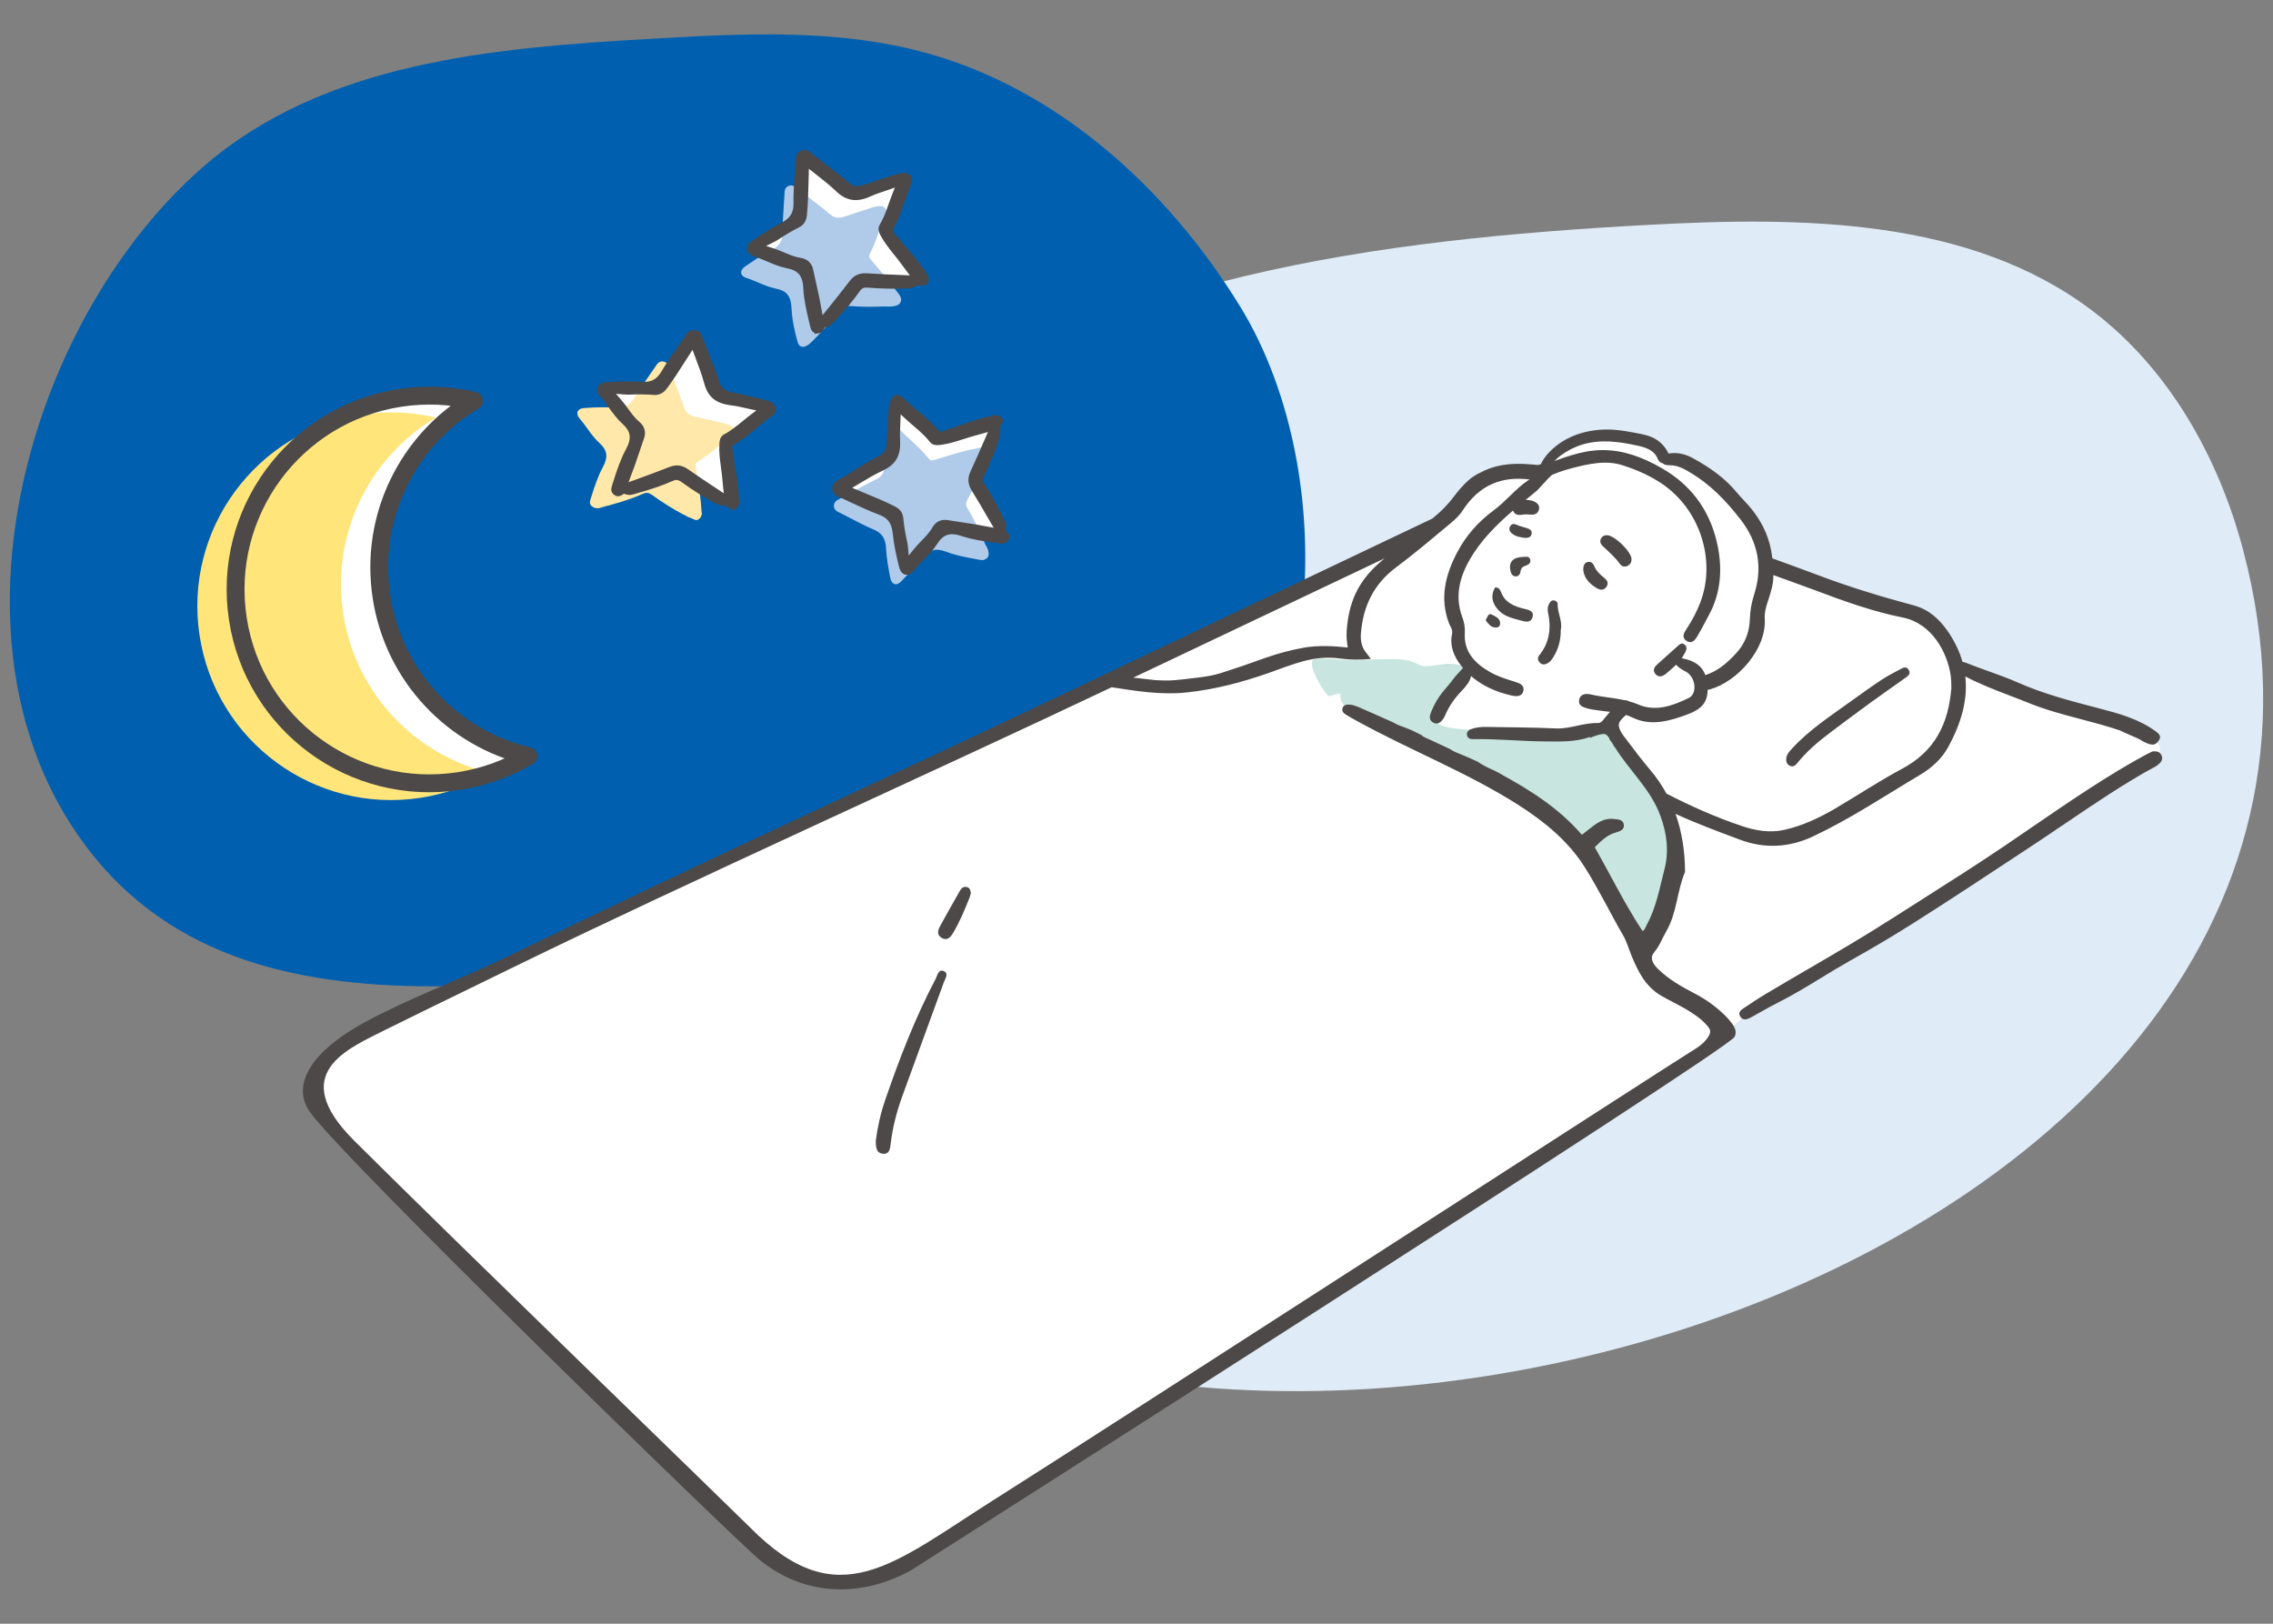
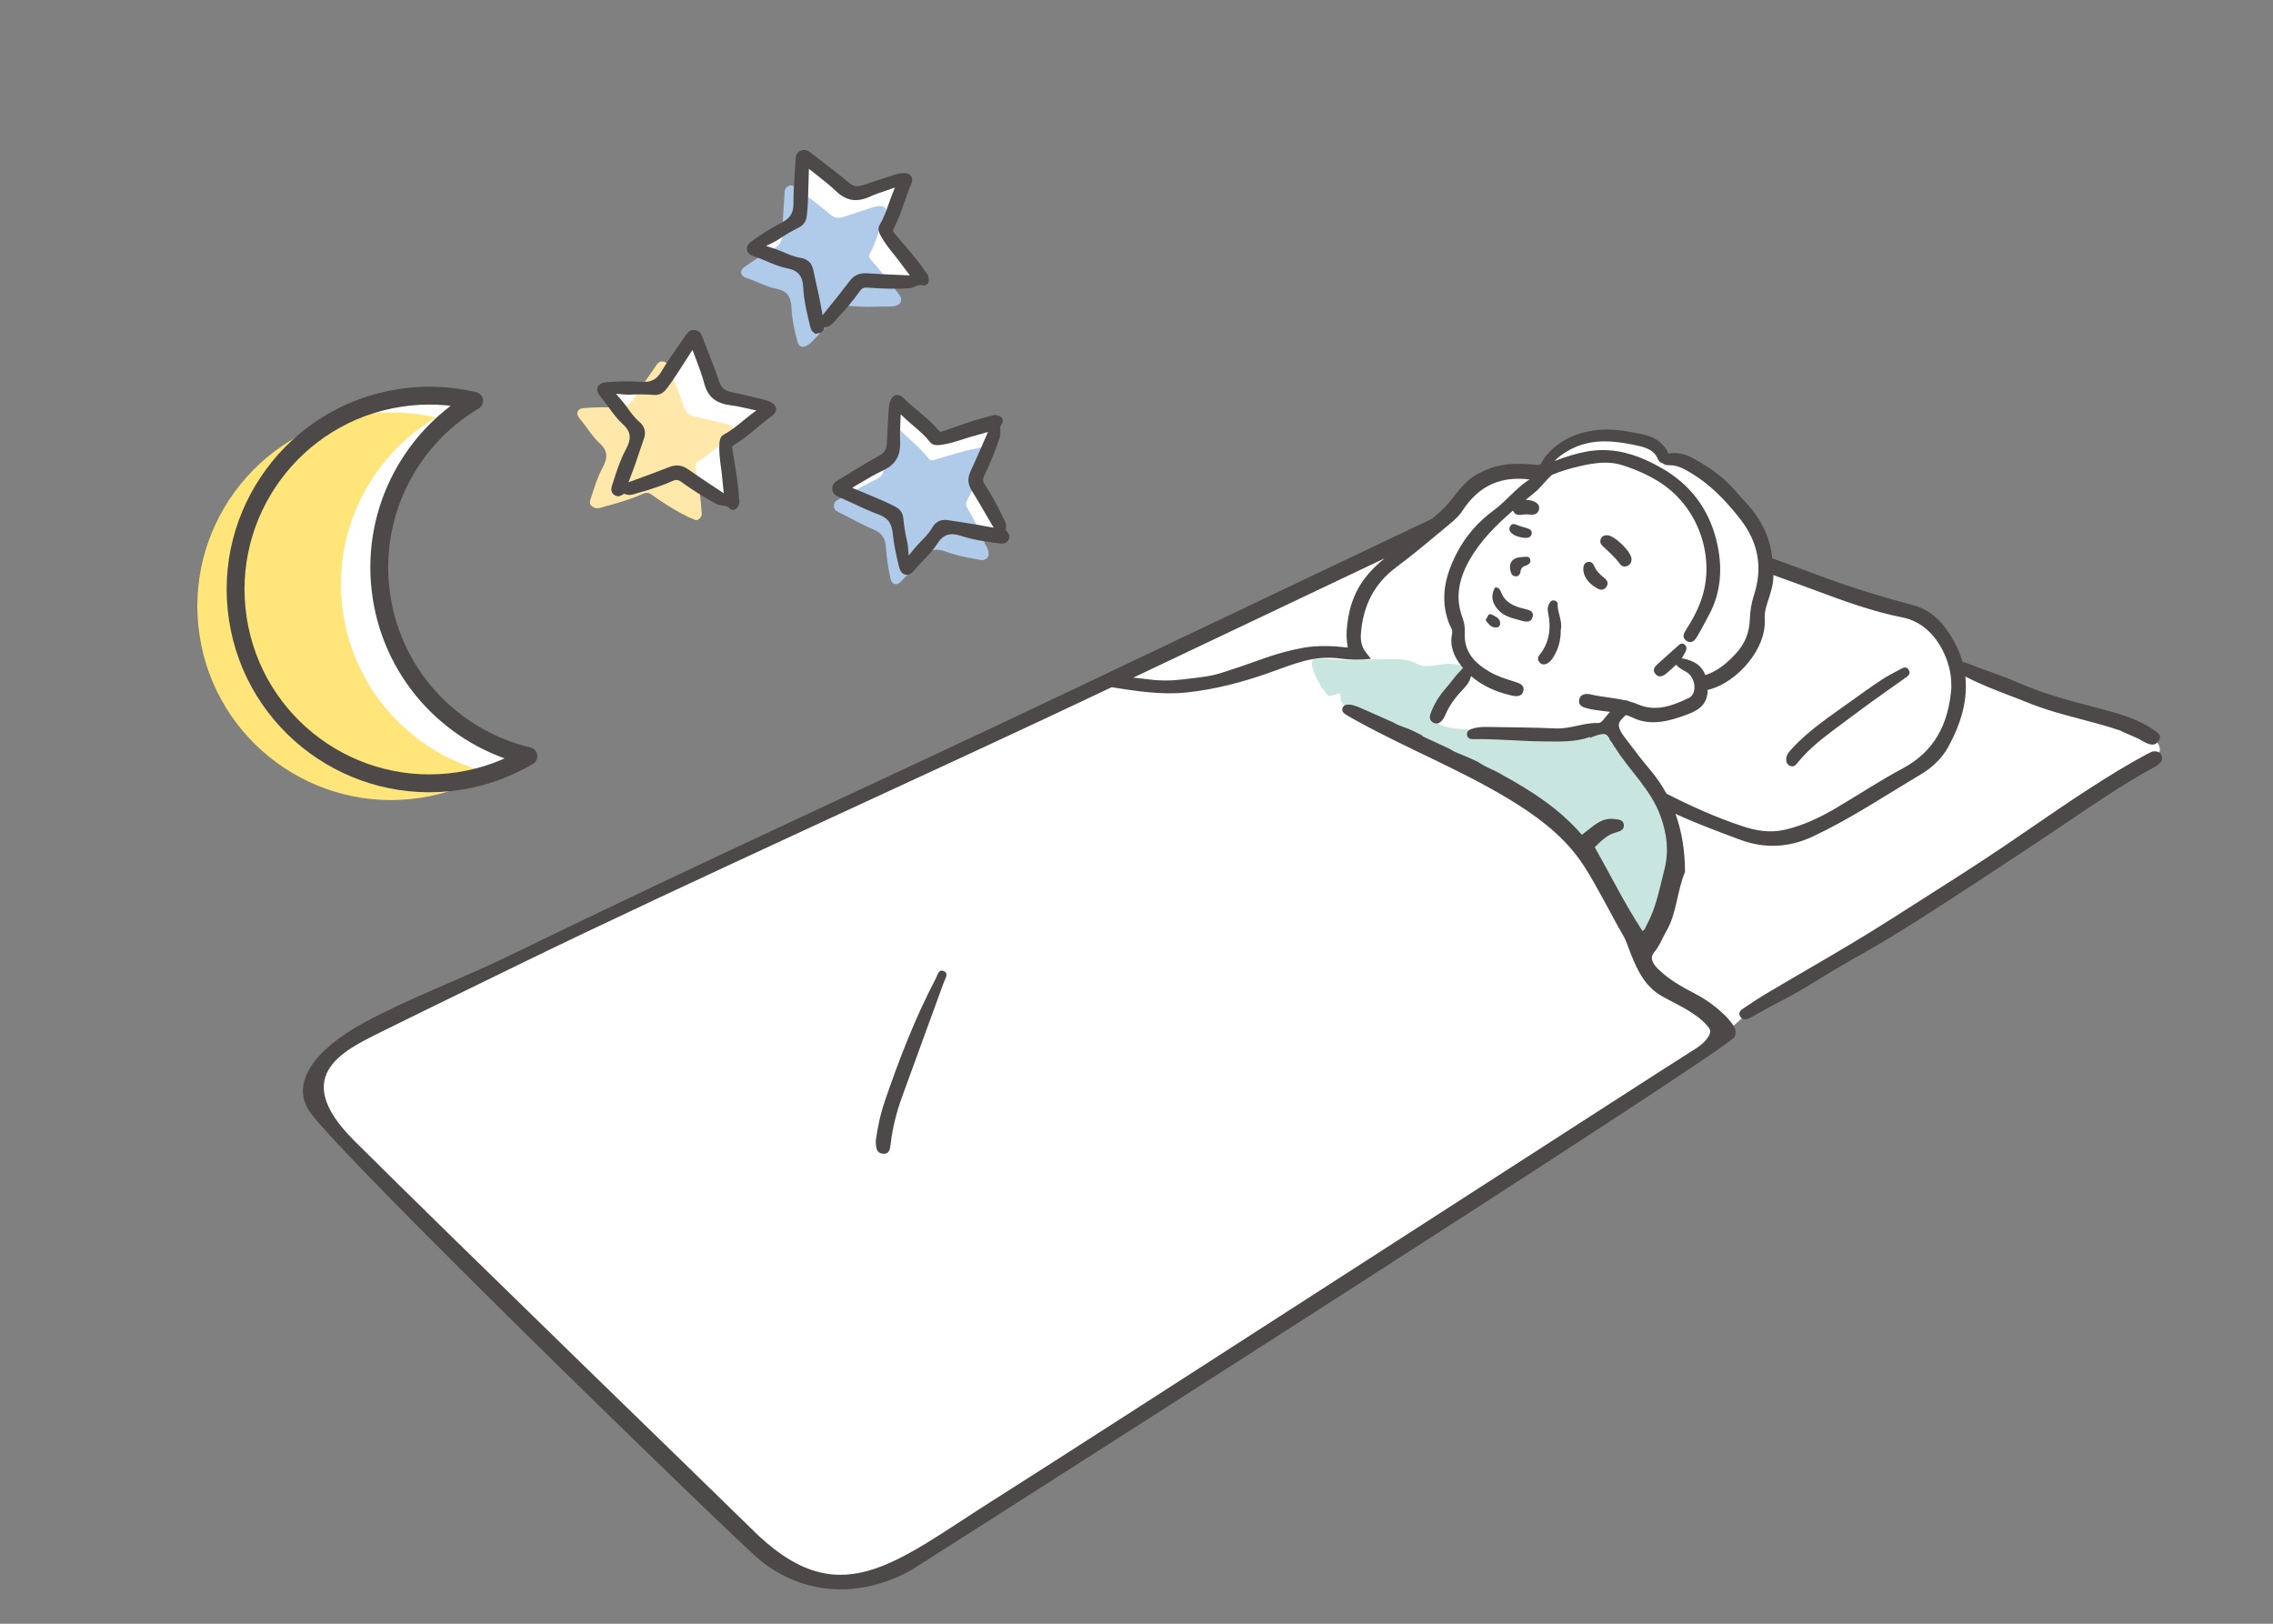
<svg xmlns="http://www.w3.org/2000/svg" id="_レイヤー_2" viewBox="0 0 196 140">
  <rect x="0" y="0" width="196" height="140" fill="#808080" stroke="none" />
  <defs>
    <style>.cls-1{fill:#dfebf6;}.cls-2{fill:#fff;}.cls-3,.cls-4{fill:none;}.cls-5,.cls-4{stroke-linecap:round;stroke-linejoin:round;}.cls-5,.cls-4,.cls-6{stroke:#4c4948;}.cls-5,.cls-6{stroke-width:.308px;}.cls-5,.cls-6,.cls-7{fill:#4c4948;}.cls-8{fill:#ffe57a;}.cls-9{fill:#0060af;}.cls-4{stroke-width:1.541px;}.cls-10{fill:#ffe8a9;}.cls-6{stroke-miterlimit:10;}.cls-11{fill:#b0cbea;}.cls-12{clip-path:url(#clippath);}.cls-13{fill:#c8e5df;}</style>
    <clipPath id="clippath">
      <rect class="cls-3" width="196" height="140" />
    </clipPath>
  </defs>
  <g id="contents">
    <g class="cls-12">
-       <path class="cls-1" d="M61.218,98.728c-13.216-19.012-3.532-47.085,14.96-61.02,18.492-13.935,42.794-17.068,65.915-18.318,13.29-.719,27.756-.625,38.357,7.423,6.57,4.988,10.839,12.579,12.959,20.55,17.443,65.569-100.98,96.263-132.191,51.365Z" />
-       <path class="cls-9" d="M97.996,78.117c-8.136,4.791-17.98,4.822-27.32,4.723-20.145-.214-50.746,10.011-64.633-11.858C-5.021,53.561,2.898,27.164,17.467,14.431,27.88,5.331,42.518,4.131,56.098,3.347c7.901-.456,15.954-.898,23.596,1.169,11.384,3.079,20.884,11.599,27.204,21.846,9.297,15.073,7.668,41.997-8.903,51.755Z" />
      <path class="cls-2" d="M32.898,51.456c-1.06-6.933,2.304-13.521,7.983-16.896-2.031-.482-4.188-.589-6.378-.254-9.123,1.394-15.389,9.921-13.995,19.044,1.394,9.123,9.921,15.389,19.044,13.995,2.191-.335,4.217-1.081,6.011-2.148-6.429-1.525-11.606-6.808-12.666-13.74Z" />
      <polygon id="_白" class="cls-2" points="77.357 35.343 76.478 39.4 72.491 42.029 77.186 44.03 78.331 48.982 82.103 45.454 86.383 46.01 84.082 41.209 85.855 36.452 80.71 38.054 77.474 34.781 77.357 35.343" />
      <path class="cls-11" d="M83.986,41.975c-.015-1.01.593-1.987.947-2.9.028-.071.059-.133.093-.191-.052-.173-.292-.289-.518-.294h-.015s-.102.028-.102.028c-.059.017-.117.034-.177.045-.9.159-1.783.428-2.637.688-.337.103-.675.206-1.014.302-.253.072-.366.037-.522-.163-.434-.553-.955-1.032-1.459-1.495-.364-.334-.74-.679-1.078-1.048-.201-.22-.375-.24-.484-.219-.044.009-.095.028-.147.064.025.663-.084,1.315-.212,1.976-.105.543-.136,1.195-.434,1.723-.072.35-.231.616-.617.804-.776.378-1.544.803-2.287,1.214-.279.154-.557.308-.837.461-.031.017-.064.034-.097.05-.214.108-.48.243-.483.603.005.345.276.475.495.58l.086.042c.261.132.521.268.781.404.666.348,1.354.707,2.057,1.004.717.302,1.028.762,1.074,1.585.05.906.215,1.812.37,2.578.078.386.25.509.381.544.129.035.337.016.592-.271.23-.259.489-.504.74-.74.386-.364.785-.74,1.088-1.179.549-.792,1.111-.949,2.075-.58.801.307,1.663.465,2.496.616l.362.067c.115.021.31.055.466-.065.004-.001.008-.001.011-.003.225-.087.297-.346.265-.565-.028-.192-.095-.381-.191-.549-.026-.047-.058-.09-.087-.135-.027-.066-.054-.132-.082-.197-.026-.059-.057-.116-.086-.174-.013-.03-.026-.06-.04-.089-.024-.05-.047-.1-.068-.15-.41-.971-.82-1.789-1.254-2.501-.084-.137-.124-.256-.125-.373-.002-.122.038-.251.128-.418.192-.356.372-.717.545-1.08Z" />
      <path class="cls-5" d="M78.247,49.405c-.05.008-.099.006-.149-.005-.171-.038-.302-.186-.388-.44-.013-.038-.025-.08-.036-.125-.211-.847-.44-1.849-.541-2.862-.024-.242-.067-.45-.129-.635-.182-.539-.545-.884-1.175-1.117-.804-.298-1.584-.662-2.338-1.015-.346-.162-.626-.292-.907-.419l-.101-.043c-.245-.105-.453-.209-.53-.437-.016-.047-.026-.1-.029-.156-.012-.351.206-.504.493-.665l.1-.057c.295-.178.945-.576.945-.576.799-.49,1.625-.996,2.475-1.458.616-.334.685-.83.703-1.309.034-.887.089-1.809.137-2.623l.014-.229c.012-.197.043-.378.093-.539.087-.274.221-.436.396-.479h.004c.186-.029.348.045.515.211.41.408.858.784,1.254,1.116.588.494,1.197,1.005,1.71,1.604.067.078.115.126.181.164l.157.091.292-.087c.376-.125.749-.257,1.121-.389.943-.334,1.914-.678,2.916-.901.064-.014.124-.034.185-.054l.116-.039c.258.008.52.102.579.277.016.126-.006.188-.053.247-.179.226-.17.448-.159.705.007.155.015.347-.043.526-.357,1.086-.799,2.178-1.314,3.241-.095.196-.134.348-.126.492l.004.061.034.123c.024.074.067.157.128.248.517.769,1.016,1.663,1.524,2.732l.067.134c.074.143.139.264.184.397.03.09.047.174.052.257.004.062,0,.121-.01.182l-.038.22.158.157c.075.074.121.142.146.216.011.033.017.067.02.101.005.08-.017.16-.065.243-.073.124-.176.195-.316.217-.107.016-.214.001-.278-.007l-.411-.056c-.939-.129-1.91-.262-2.819-.566-.465-.155-.828-.205-1.142-.157-.602.092-.954.542-1.195.924-.317.504-.742.943-1.153,1.367-.27.277-.548.564-.796.869-.156.193-.313.302-.465.325ZM77.475,36.695c-.02.422-.038.819-.014,1.217.075,1.305-.325,2.014-1.381,2.51-.708.333-1.378.731-2.088,1.153l-.853.51,1.429.594c.844.348,1.714.707,2.545,1.133.298.152.478.344.566.604.027.081.046.171.056.268.074.72.185,1.4.331,2.021.042.183.064.358.08.537l.093,1.047.664-.816c.173-.213.353-.414.542-.608l.063-.065c.365-.374.743-.761,1.004-1.217.196-.342.462-.541.79-.591.12-.018.249-.018.385.002.299.044,1.939.302,2.296.355.252.037.508.087.715.128l1.288.237-.575-.988c-.503-.868-.979-1.689-1.493-2.52-.083-.134-.144-.26-.187-.387-.04-.118-.063-.236-.07-.353-.014-.242.042-.494.171-.771.402-.859.775-1.717,1.168-2.623l.463-1.066-.875.254c-.202.059-.4.115-.602.168-.327.086-.663.193-.962.289-.582.186-1.17.374-1.785.468l-.17.024c-.282.034-.573.047-.761-.197-.407-.526-.916-.963-1.409-1.386-.213-.181-.454-.387-.69-.607l-.685-.638-.049,1.314Z" />
      <path id="_白-2" class="cls-2" d="M59.602,29.202c-.068.318-2.833,4.081-2.833,4.081l-4.487.125,2.769,4.138-1.56,4.786,5.127-1.525,4.478,2.617-.447-5.214,3.616-3.024s-4.695-1.239-4.762-1.423c-.067-.184-1.484-4.626-1.484-4.626l-.418.064Z" />
      <path class="cls-10" d="M62.966,36.686c-.135-.071-.292-.127-.466-.169l-.161-.038c-.76-.181-1.545-.369-2.322-.537-.499-.108-.843-.28-1.017-.8-.273-.819-.595-1.636-.905-2.426-.117-.296-.233-.593-.348-.89-.013-.033-.025-.068-.037-.103-.08-.226-.179-.507-.535-.558-.343-.04-.507.212-.64.415l-.053.08c-.165.242-.334.482-.502.722-.431.615-.878,1.25-1.264,1.909-.393.671-.889.92-1.712.858-.905-.068-1.824-.023-2.604.031-.393.027-.538.182-.59.307-.051.124-.06.332.192.622.226.262.435.551.637.83.31.43.631.874,1.027,1.233.714.647.796,1.225.304,2.133-.409.754-.678,1.588-.937,2.394l-.113.351c-.045.138-.129.396.102.59.027.023.056.039.085.055.008.006.015.015.023.021.019.012.039.018.059.027.062.037.134.062.201.073.241.038.476-.061.702-.13.068-.021.136-.043.204-.064.121-.018.239-.047.353-.084.053-.017.106-.034.158-.048,1.017-.28,1.881-.58,2.643-.917.147-.065.27-.089.386-.075.122.014.244.07.397.181.855.618,1.746,1.177,2.648,1.661.054.029.109.049.164.065.057.04.117.074.177.109.077.044.159.08.243.109.03.01.061.021.092.03.128.064.258.124.393.172.105.037.231.012.309-.066.132-.078.235-.258.262-.439l.002-.015-.015-.105c-.009-.06-.019-.121-.021-.182-.04-.913-.191-1.824-.338-2.704-.058-.348-.116-.696-.167-1.045-.038-.261.011-.367.23-.496.605-.358,1.148-.812,1.673-1.251.379-.317.77-.645,1.18-.932.245-.171.287-.34.28-.452-.008-.119-.079-.294-.377-.45Z" />
      <path class="cls-5" d="M63.24,43.812c-.021.003-.043.004-.065,0-.061-.007-.119-.039-.169-.096-.189-.215-.409-.244-.665-.279-.165-.022-.347-.046-.511-.133-1.01-.542-2.008-1.168-2.963-1.86-.178-.128-.321-.192-.463-.209l-.058-.007-.125.011c-.083.013-.172.04-.269.083-.85.377-1.817.713-2.958,1.027-.055.015-.111.033-.165.05-.128.04-.261.084-.403.106-.094.014-.18.017-.263.007-.06-.007-.119-.021-.176-.042l-.209-.075-.181.127c-.089.062-.163.095-.241.107-.034.005-.068.006-.102.002-.08-.009-.155-.044-.228-.106-.173-.146-.202-.319-.103-.621l.127-.394c.29-.903.591-1.836,1.048-2.677.562-1.035.467-1.695-.348-2.435-.439-.398-.796-.892-1.142-1.369-.233-.323-.466-.646-.719-.939-.217-.251-.288-.472-.209-.659.068-.165.236-.267.501-.308.04-.006.082-.011.126-.014.871-.06,1.897-.112,2.915-.034.247.017.459.013.648-.016.563-.086.966-.384,1.305-.963.428-.732.924-1.439,1.404-2.123l.633-.913c.145-.223.285-.41.523-.446.048-.007.103-.008.161-.002.346.049.458.291.567.6l.039.109.392,1.004c.329.837.703,1.785,1.014,2.718.221.664.698.819,1.166.92.868.188,1.765.402,2.557.591l.226.054c.192.046.365.108.514.186.255.134.391.293.403.473.01.168-.09.328-.299.474-.454.317-.884.677-1.3,1.026-.605.507-1.212,1.017-1.894,1.419-.085.052-.146.092-.199.157l-.146.181.072.221-.003.035c.057.39.122.781.187,1.171.165.99.334,2.005.379,3.027.003.062.011.123.021.184l.019.13c-.05.246-.189.492-.374.52ZM58.164,40.299c.123-.019.244-.022.36-.008.24.028.479.127.729.302.779.548,1.564,1.067,2.395,1.617l.955.63-.099-.904c-.023-.209-.043-.415-.061-.623-.028-.343-.075-.696-.118-1.009-.088-.649-.178-1.32-.142-1.995.015-.285.052-.575.326-.718.595-.312,1.138-.759,1.617-1.153.234-.192.467-.383.71-.567l.747-.562-1.265-.275c-.437-.099-.827-.186-1.215-.231-1.298-.153-1.927-.671-2.231-1.796-.205-.758-.481-1.487-.772-2.258l-.35-.928-.837,1.306c-.488.768-.994,1.562-1.559,2.309-.202.266-.423.409-.694.45-.086.013-.178.017-.273.01-.721-.053-1.41-.062-2.048-.027-.188.01-.365,0-.544-.015l-1.044-.087.685.793c.18.208.346.419.505.64l.053.074c.289.404.618.863,1.024,1.201.412.344.539.767.375,1.258-.112.337-.227.671-.343,1.005,0,0-.301.879-.406,1.195-.081.245-.176.492-.253.689l-.133.351-.319.866,1.07-.391c.95-.347,1.839-.672,2.743-1.031.146-.058.281-.096.413-.116Z" />
      <path id="_白-3" class="cls-2" d="M69.178,14.015l-.167,4.881s-4.148,2.343-4.022,2.401c.125.059,4.355,1.557,4.355,1.557l1.471,5.302,3.597-3.91,5.085-.272-3.002-4.14,1.662-4.627-5.198,1.571-3.535-3.305-.247.543Z" />
      <path class="cls-11" d="M77.636,25.569c-.088-.182-.249-.355-.362-.516-.156-.222-.32-.438-.488-.651-.327-.415-.67-.816-1.014-1.217-.23-.268-.459-.536-.684-.808-.167-.203-.18-.32-.06-.543.333-.619.562-1.289.784-1.936.16-.467.326-.95.528-1.408.121-.273.07-.44.006-.532-.068-.098-.22-.21-.555-.19-.152.01-.316.042-.486.096l-.158.05c-.744.238-1.513.484-2.265.742-.483.166-.866.197-1.284-.159-.657-.56-1.355-1.092-2.029-1.608-.253-.193-.506-.387-.758-.582-.028-.022-.057-.045-.085-.068-.185-.152-.415-.342-.747-.201-.314.143-.324.444-.333.686l-.004.095c-.017.292-.037.585-.057.877-.051.749-.105,1.524-.094,2.287.011.778-.285,1.247-1.022,1.619-.81.409-1.573.924-2.213,1.373-.322.226-.366.434-.346.567.02.132.12.315.486.433.329.107.657.246.975.381.488.207.993.422,1.516.524.946.185,1.315.637,1.363,1.668.046.984.26,2.015.535,2.96.043.148.127.296.268.358.455.201.992-.446,1.267-.724.749-.759,1.483-1.568,2.081-2.454.092-.132.185-.216.292-.264.111-.051.245-.066.434-.051.582.048,1.166.075,1.75.081.455.004.908-.026,1.363-.026.399,0,1.201.072,1.405-.357.065-.135.072-.297.02-.438-.009-.023-.018-.046-.029-.068Z" />
      <path class="cls-6" d="M70.569,28.593c-.047.007-.097.007-.149-.001-.224-.036-.338-.17-.411-.479l-.094-.403c-.22-.93-.444-1.879-.489-2.833-.055-1.176-.477-1.692-1.557-1.903-.585-.114-1.148-.354-1.692-.585-.366-.155-.73-.309-1.095-.429-.316-.101-.49-.254-.52-.456-.027-.175.064-.35.27-.522.03-.025.064-.052.102-.077.715-.503,1.568-1.078,2.477-1.537.221-.112.4-.227.547-.35.436-.364.627-.826.618-1.498-.012-.846.047-1.705.103-2.536l.006-.081c.021-.311.042-.619.059-.927l.004-.108c.01-.266.033-.498.217-.652.038-.032.084-.06.136-.084.047-.02.103-.036.156-.044.249-.038.437.097.641.264l.091.074.855.656c.754.576,1.53,1.169,2.273,1.801.312.266.638.363,1.023.304.125-.019.269-.056.453-.12.829-.284,1.697-.562,2.467-.808l.247-.079c.125-.04.249-.069.37-.088.056-.009.112-.015.166-.019.288-.017.487.049.591.197.096.138.092.327-.011.56-.224.507-.406,1.036-.582,1.548-.257.752-.515,1.505-.888,2.197-.043.082-.077.15-.089.234l-.029.206.143.149.047.062c.251.304.508.604.766.904.648.755,1.318,1.536,1.889,2.394.038.055.079.107.122.157l.074.091c.085.236.094.52-.05.639l-.115.051c-.043.007-.087.003-.133-.012-.11-.035-.218-.043-.33-.026-.134.02-.257.075-.387.132-.127.056-.267.117-.42.14-.027.004-.055.007-.084.008-1.143.059-2.32.04-3.499-.058-.119-.01-.222-.009-.313.005-.071.011-.134.029-.192.056l-.056.026-.103.078c-.055.043-.117.112-.182.206-.534.762-1.188,1.549-1.999,2.407l-.113.125c-.086.098-.18.208-.292.301-.075.062-.147.108-.22.141-.058.027-.115.045-.175.057l-.217.044-.09.203c-.043.097-.091.166-.151.216-.026.021-.055.04-.085.052-.033.016-.066.025-.102.03ZM69.561,15.79c-.021.921-.042,1.856-.14,2.782-.035.332-.15.569-.36.745-.067.056-.144.106-.23.15-.645.328-1.239.677-1.766,1.036-.155.105-.312.189-.473.268l-.939.465.997.325c.262.085.514.179.763.286l.082.035c.459.197.979.42,1.499.499.531.082.859.379.973.884.076.343.264,1.212.264,1.212.076.354.152.706.232,1.058.057.251.103.51.14.719l.241,1.279.716-.89c.637-.793,1.229-1.53,1.814-2.302.097-.127.193-.229.293-.313.095-.079.197-.143.306-.193.107-.048.227-.083.355-.103.131-.02.273-.025.424-.015.95.066,1.889.105,2.884.146l1.143.045-.55-.722c-.127-.167-.251-.332-.373-.501-.202-.279-.426-.558-.624-.804-.415-.516-.839-1.043-1.154-1.635-.135-.251-.253-.518-.092-.782.345-.571.569-1.206.786-1.82.096-.272.199-.565.315-.857l.348-.872-1.22.423c-.409.135-.794.264-1.162.431-.375.171-.665.262-.941.304-.694.106-1.297-.112-1.899-.687-.562-.538-1.173-1.018-1.819-1.526l-.79-.615-.04,1.545Z" />
      <path class="cls-8" d="M29.599,52.9c-1.06-6.933,2.304-13.521,7.983-16.896-2.031-.482-4.188-.589-6.378-.254-9.123,1.394-15.389,9.921-13.995,19.044,1.394,9.123,9.921,15.389,19.044,13.995,2.191-.335,4.217-1.081,6.011-2.148-6.429-1.525-11.606-6.808-12.666-13.74Z" />
      <path class="cls-4" d="M32.898,51.456c-1.06-6.933,2.304-13.521,7.983-16.896-2.031-.482-4.188-.589-6.378-.254-9.123,1.394-15.389,9.921-13.995,19.044,1.394,9.123,9.921,15.389,19.044,13.995,2.191-.335,4.217-1.081,6.011-2.148-6.429-1.525-11.606-6.808-12.666-13.74Z" />
      <g id="_白-4">
        <path class="cls-2" d="M42.836,83.606l8.402-4.171,30.513-14.367,14.66-6.599,19.302-9.425s7.835-3.552,8.827-4.25c.992-.699,2.269-3.086,2.269-3.086.417.018,1.879-.469,2.158-.609s2.229-.348,2.438-.348,1.811-.07,1.811-.07l1.218-1.922,2.145-.983s2.979-.268,3.128-.268,2.354.536,2.354.536c0,0,.894.447.953.536s.477,1.043.566,1.073,1.4.149,1.519.179,1.758.953,1.966,1.132,2.503,1.966,2.503,1.966c0,0,1.579,2.383,1.609,2.473s1.043,2.175,1.043,2.175l.298,1.519,6.346,1.996,6.286,1.907s1.907,1.549,1.996,1.609,1.013,1.251,1.013,1.251c0,0,.626,1.43.626,1.549,0,.119,2.294,1.162,2.294,1.162,0,0,3.903,1.519,4.082,1.579s3.635,1.281,3.873,1.37,4.618,1.162,4.618,1.162l1.639.834s1.907.834.328,1.996c-1.579,1.162-7.091,4.35-7.18,4.409s-11.888,7.925-11.888,7.925l-15.224,8.968-3.218,2.83-14.122,9.415-25.682,16.416-20.988,13.684-8.342,5.393s-2.979,1.251-4.022,1.49-3.635.387-4.26.209-4.201-1.192-6.435-3.665-12.036-11.917-12.036-11.917c0,0-17.965-17.429-19.306-18.919-1.341-1.49-4.558-4.916-5.095-5.81s-.864-2.652-.655-3.039.864-2.383,3.873-3.814c3.009-1.43,11.798-5.482,11.798-5.482Z" />
      </g>
      <path id="_パジャマ" class="cls-13" d="M144.141,72.874c-.14-1.136-.527-2.248-.904-3.325-.359-1.024-.774-2.035-1.283-2.993-.496-.934-1.093-1.818-1.797-2.609-.344-.387-.747-.867-1.21-1.112-.61-.323-1.316.029-1.935.16-2.278.484-4.712.274-7.058.118-1.358-.09-2.719-.155-4.076-.261-.127-.01-.254-.023-.38-.036-.015-.001-.025-.003-.035-.004-.078-.011-.155-.024-.232-.037-.047-.008-.196-.032-.213-.035-.054-.01-.108-.019-.162-.031-.122-.026-.242-.057-.36-.094-.123-.039-.204-.072-.25-.094-.107-.052-.209-.111-.311-.174-.032-.02-.073-.05-.117-.085.172-.499.39-.971.663-1.439.254-.434.479-.738.795-1.093.169-.191.347-.374.533-.548.084-.079.169-.155.256-.23.043-.037.086-.074.13-.11.007-.004.125-.095.118-.09.401-.298.501-.934,0-1.211-.785-.434-1.622-.323-2.469-.185-.363.059-.585.086-1.008.082-.01,0-.049-.004-.066-.005-.023-.004-.047-.008-.07-.013-.09-.019-.178-.046-.265-.076-.125-.043-.336-.151-.512-.227-.92-.396-1.888-.274-2.863-.275-.946,0-1.516.113-2.668.083-.945-.024-2.07-.209-3.014-.089-.932.118.968,3.287,1.286,3.184.158-.051.318-.098.48-.139.081-.021.162-.04.244-.058.022-.005.134-.021.187-.031-.005.376.044.729.327,1.019.243.249.575.368.911.423.363.059.707.143,1.052.272.698.261,1.479.748,2.181,1.129.797.432,1.59.87,2.384,1.307.146.08.325.104.495.077,1.254.927,2.648,1.604,4.065,2.259,1.589.735,3.144,1.521,4.601,2.497,1.36.912,2.592,1.952,3.754,3.157,1.153,1.195,2.072,2.354,2.98,3.699,1.033,1.531,1.931,3.15,2.721,4.819.13.275.491.407.77.369.304-.041.556-.256.643-.554.366-1.251.725-2.505,1.085-3.758.339-1.182.751-2.385.598-3.632Z" />
      <path class="cls-7" d="M149.576,89.393c.284-.642-.188-1.11-.595-1.599-.829-.878-1.803-1.593-2.871-2.146-1.116-.578-2.228-1.208-3.129-2.097-.222-.219-.437-.466-.514-.769-.115-.452.186-.662.409-.989.312-.458.509-.986.789-1.462.939-1.595.93-3.488,1.635-5.155-.008-1.759-.258-3.434-.82-5.005,1.814.838,3.688,1.526,5.555,2.226,2.093.784,4.219.701,6.311-.285,3.229-1.522,6.187-3.5,9.24-5.316.979-.582,1.856-1.378,2.409-2.39,1.106-2.021,1.7-4.051,1.475-6.084,1.243.659,2.567,1.167,3.85,1.657.532.203,1.083.414,1.618.632,1.464.595,3.012,1.003,4.509,1.398,1.113.293,2.263.596,3.368.974.319.172,1.325.58,1.577.706s1.163.786,1.572.377.39-.658-.009-.958c-1.511-1.135-3.293-1.599-5.016-2.049l-.099-.026c-2.278-.594-4.633-1.208-6.822-2.177-.844-.374-1.722-.688-2.571-.993-.623-.223-1.268-.454-1.892-.706-.105-.042-.218-.072-.331-.092-.244-.862-.646-1.724-1.232-2.586-.739-1.086-1.657-1.927-2.954-2.276-2.841-.765-5.652-1.615-8.406-2.666-1.261-.481-2.537-.928-3.803-1.396-.187-1.611-.724-2.883-1.732-4.179-.23-.296-.488-.572-.738-.839-.201-.215-.408-.437-.597-.665-.933-1.127-2.154-2.075-3.842-2.985-.507-.273-1.024-.411-1.537-.411-.168,0-.337.015-.504.045-.355-.756-.957-1.283-1.774-1.538-.426-.133-.874-.205-1.312-.289-.485-.092-.974-.172-1.467-.214-1.772-.151-3.63.222-5.059,1.319-.549.422-1.103.987-1.401,1.641-.088.02-.176.044-.263.071-.219-.029-.435-.052-.645-.061-1.825-.169-3.216.11-4.343.732,0,0-.505.203-1.012.664s-.891.923-1.226,1.371c-.482.645-1.029,1.212-1.647,1.725-.076.064-.153.126-.23.19-10.318,4.907-20.636,9.814-30.954,14.721-18.119,8.617-30.847,14.302-48.886,23.084-3.849,1.874-8.344,3.517-12.275,5.655-4.325,2.352-6.344,5.241-4.689,7.655,2.669,3.892,36.986,37.191,38.84,38.686,3.758,3.031,8.529,3.319,12.994.891,0,0,70.56-44.913,71.049-46.018ZM116.126,54.353c-.047.607.036,1.104.089,1.478-1.221-.138-2.57-.208-3.822.019-2.503.454-3.957,1.167-6.079,1.843-1.307.416-1.478.562-3.576.798-1.197.135-1.714.236-3.133.148-.282-.018-1.616-.2-1.891-.207,7.306-3.475,14.368-6.812,21.674-10.288-.128.11-.257.218-.384.328-1.908,1.663-2.688,3.43-2.878,5.881ZM152.394,51.997l.07-.215c.237-.728.478-1.478.45-2.199,1.198.436,2.401.859,3.594,1.307,2.476.93,4.964,1.836,7.553,2.349,2.538.503,3.871,3.036,4.149,5.024.056.404.045.817.056,1.034-.247,3.185-1.485,5.511-4.239,6.981-1.986,1.061-3.868,2.316-5.813,3.455-1.36.796-2.787,1.462-4.331,1.814-1.232.281-2.45.084-3.632-.31-2.269-.756-4.434-1.723-6.553-2.812-.386-.706-.848-1.387-1.397-2.039-.647-.768-1.266-1.563-1.865-2.369-.334-.45-.777-.925-.845-1.433-.048-.361.307-.645.617-.939.192.061.385.136.576.229,1.589.775,3.242.283,4.818-.313,1.151-.436,1.637-1.042,1.648-2.084.069-.009.144-.025.229-.049,2.311-.653,4.865-3.452,4.694-6.083-.032-.486.094-.955.221-1.349ZM85.928,129.17c-8.928,5.639-13.615,10.257-21.254,2.523-.939-.95-25.547-24.79-34.126-33.337-5.855-5.833-.564-7.92,2.703-9.573,1.085-.549,4.172-2.048,11.307-5.53,14.602-7.127,36.626-17.019,51.3-23.998,2.166.333,4.254.679,6.458.449,2.409-.251,4.74-.863,7.021-1.659,2.116-.738,3.9-1.592,6.224-1.267.93.13,1.723.122,2.652.033l-.467-.608c-.311-.417-.446-.933-.394-1.589.188-2.353,1.106-4.263,3.041-5.703,1.59-1.183,3.099-2.474,4.626-3.74.401-.332.807-.699,1.086-1.131,1.453-2.243,3.397-3.001,5.8-2.697-.03.018-.06.036-.09.054-.018.011-.036.017-.055.024-.004.003-.007.006-.01.008-1.089.736-1.896,1.801-2.943,2.57-1.348.989-2.41,2.2-3.172,3.661-1.003,1.922-1.503,3.926-.692,6.071.112.295.347.549.269.916-.221,1.041.163,1.958.772,2.735.057.072.115.142.174.211-.207.225-.414.451-.62.677-.319.406-.599.774-.901,1.117-.559.634-.985,1.342-1.278,2.132-.127.342-.075.644.277.808.322.149.569-.021.761-.272.088-.116.162-.247.219-.382.338-.802.835-1.489,1.434-2.119.332-.35.67-.716.787-1.221.003-.014.007-.028.012-.042.989.858,2.191,1.384,3.514,1.681.41.092.881.098.996-.398.117-.504-.326-.667-.725-.79-.744-.228-1.49-.461-2.166-.85-1.309-.753-2.262-1.743-2.157-3.407.028-.451-.061-.897-.22-1.327-.647-1.74-.245-3.381.619-4.903.965-1.699,2.317-3.037,3.761-4.281.152.453.559.408.96.341.041-.007.083-.004.18-.009.111.007.276.021.442.027.329.012.578-.122.654-.452.078-.339-.125-.548-.412-.679-.235-.108-.484-.146-.738-.14.328-.27.656-.539.982-.81.443-.436.824-.938,1.287-1.35.806-.342,1.625-.563,2.285-.721.684-.164,1.493-.332,2.3-.332.538,0,1.027.072,1.494.221,1.311.418,2.415.933,3.375,1.575,3.309,2.212,4.738,6.637,3.324,10.294-.289.748-.687,1.508-1.181,2.259-.231.352-.422.719-.01,1.005.114.079.227.12.336.12.31,0,.509-.334.628-.533.247-.414.475-.846.696-1.264l.024-.045c.09-.17.18-.34.272-.51,1.022-1.887,1.232-4.065.626-6.473-.675-2.68-2.238-4.747-4.645-6.143-1.871-1.085-3.504-1.59-5.139-1.59-.498,0-1.005.049-1.504.146-.768.149-1.551.381-2.617.777-.029.026-.061.047-.095.065.188-.196.392-.38.611-.539.567-.412,1.184-.731,1.857-.932,1.593-.476,3.192-.241,4.782.109.715.157,1.412.4,1.704,1.133.079.199.239.352.439.381.094.098.252.166.511.166h.096c.725-.001,1.314.359,1.936.74,1.438.88,2.761,2.134,4.166,3.948,1.522,1.965,1.913,4.139,1.162,6.461-.225.695-.346,1.393-.37,2.133-.037,1.149-.428,2.113-1.195,2.946-.924,1.004-1.714,1.563-2.641,1.868-.295-.796-.93-1.252-2.03-1.454.127-.225.231-.393.32-.568.111-.219.132-.438-.081-.612-.24-.196-.415-.03-.588.124-.58.518-1.163,1.033-1.738,1.556-.255.232-.473.508-.199.843.291.356.633.223.93-.013.291-.231.557-.493.87-.774.244.296.554.442.856.612.834.469.994,1.889.222,2.261-1.369.659-2.829,1.207-4.338.56-.279-.12-.563-.212-.849-.289-.101-.067-.21-.09-.321-.079-.97-.218-1.964-.275-2.93-.5-.434-.101-.934-.05-1.01.499-.071.514.413.622.802.727.241.065.493.09.741.131.372.062.744.097,1.116.141-.141.16-.277.325-.412.49-.172.21-.338.486-.623.476-1.237-.042-2.385.523-3.633.465-1.985-.091-3.973-.093-5.96-.128-.443-.008-.884.025-1.307.173-.253.089-.444.234-.387.536.05.263.258.348.496.344,2.058-.041,4.109.182,6.164.195,1.301.008,2.618.082,3.963-.389-.008.031-.015.06-.023.09.37-.158.725-.304,1.146-.342.267-.024.483.234.568.515.157.181.292.401.409.626.006-.004.011-.007.017-.011,1.24,2.017,3.124,3.646,3.958,5.995.538,1.513.729,2.993.312,4.596-.42,1.612-.7,3.257-1.518,4.737-.103.186-.136.424-.366.53-1.519-2.314-2.738-4.791-4.113-7.224.534-.523,1.052-1.071,1.829-1.276.335-.088.722-.223.679-.649-.048-.48-.498-.465-.857-.512-.712-.093-1.286.226-1.826.634-.292.221-.577.45-.938.733-1.933-2.243-4.368-3.807-6.963-5.22.014.003.029.005.043.007-.209-.105-.417-.212-.623-.325-.449-.191-.887-.405-1.3-.669-.029-.019-.057-.041-.082-.066-.461-.217-.927-.428-1.406-.623-.341-.139-.756-.289-1.08-.52-.788-.365-1.539-.713-2.345-1.086.008-.017.012-.033.018-.05-.49-.258-.984-.505-1.508-.693-.358-.129-.709-.257-1.025-.448-.937-.417-1.809-.81-2.684-1.189-.358-.155-.717-.327-1.118-.346-.233-.011-.457.033-.553.271-.098.244.035.437.232.564.288.186.591.35.891.516,4.608,2.557,9.555,4.456,14.022,7.299,2.253,1.435,4.287,3.102,5.704,5.329,1.218,1.914,2.211,3.981,3.353,5.954.291.503.45,1.083.671,1.627.576,1.419,1.219,2.764,2.652,3.577,1.327.752,2.926,1.399,3.939,2.579.098.114.193.239.218.387.029.167-.038.337-.122.484-.348.606-.998,1.018-1.583,1.369-1.168.701-50.891,32.822-59.819,38.461Z" />
      <path class="cls-7" d="M159.559,82.816c1.938-1.085,3.675-2.116,5.311-3.15,3.171-2.004,6.354-4.107,9.432-6.14l1.4-.925c.797-.526,1.601-1.07,2.378-1.597,2.291-1.553,5.286-3.586,7.776-4.911.14-.075.279-.186.423-.339.175-.186.209-.432.091-.659-.119-.227-.32-.33-.616-.316-.044.002-.091.007-.141.014l-.015.002-.121.057c-.112.052-.258.12-.4.196-3.242,1.733-6.941,4.268-9.912,6.307-.778.533-1.555,1.067-2.336,1.594-2.397,1.618-4.877,3.193-7.275,4.716-.826.524-1.651,1.049-2.475,1.576-2.391,1.529-4.887,2.985-7.301,4.392-1.142.666-2.323,1.354-3.478,2.042-.674.402-1.317.83-1.856,1.196-.024.016-.05.033-.076.05-.195.125-.52.334-.325.697.1.186.258.279.457.27.13-.006.275-.054.455-.151.31-.166.616-.339.922-.512.453-.256.922-.52,1.393-.757,1.306-.655,2.57-1.425,3.792-2.171.813-.496,1.654-1.009,2.498-1.482Z" />
      <path class="cls-7" d="M154.35,66.031c.291.133.479-.049.64-.249.822-1.02,1.816-1.856,2.855-2.639,1.165-.878,2.335-1.75,3.515-2.609.958-.698,1.934-1.371,2.898-2.061.24-.171.539-.349.334-.709-.217-.38-.531-.162-.775-.037-.547.28-1.093.57-1.604.909-.874.579-1.727,1.19-2.577,1.804-1.755,1.267-3.579,2.449-5.065,4.052-.249.269-.51.526-.548.919-.017.273.065.5.327.62Z" />
      <path class="cls-7" d="M128.659,52.998c-.365-.185-.362.234-.525.383v.153c.195.194.338.458.624.535.354.095.649.001.593-.419-.047-.356-.407-.507-.693-.652Z" />
      <path class="cls-7" d="M133.451,57.185c.229-.129.375-.332.509-.55.437-.711.634-1.486.623-2.313.178-.783-.297-1.484-.266-2.25.006-.156-.135-.27-.298-.303-.17-.035-.291.057-.38.19-.163.245-.219.532-.16.803.293,1.357.159,2.617-.746,3.732-.164.202-.148.429.029.623.204.224.443.207.689.069Z" />
      <path class="cls-7" d="M132.149,53.209c.157-.555-.351-.629-.743-.725-.861-.212-1.639-.523-1.982-1.457-.073-.198-.223-.408-.506-.373-.404.711-.272,1.39.358,2.018.515.514,1.194.636,1.846.824.397.115.88.235,1.027-.287Z" />
      <path class="cls-7" d="M137.708,50.721c.28.165.584.192.807-.115.236-.324.059-.587-.187-.784-.358-.287-.681-.587-.862-1.026-.102-.248-.303-.421-.597-.328-.286.09-.345.339-.344.678.071.711.551,1.204,1.182,1.575Z" />
      <path class="cls-7" d="M131.356,48.019c-.892.019-1.281.436-1.113,1.189.053.237.143.45.407.481.276.033.433-.159.461-.4.035-.299.181-.433.454-.519.248-.079.48-.247.377-.555-.093-.279-.364-.206-.586-.196Z" />
      <path class="cls-7" d="M130.359,45.982c.317.27.714.344,1.128.396.248-.001.512-.019.58-.333.07-.326-.169-.434-.422-.514-.285-.09-.581-.154-.851-.277-.246-.112-.435-.114-.576.127-.139.237-.039.448.142.602Z" />
      <path class="cls-7" d="M139.696,48.638c.148.208.417.278.679.133.225-.124.32-.324.31-.573-.026-.646-1.457-2.033-2.115-2.055-.227-.002-.412.084-.516.289-.12.236-.052.461.126.631.528.503,1.088.971,1.516,1.575Z" />
      <path class="cls-7" d="M81.388,83.733c-.465-.21-.55.363-.703.653-1.769,3.366-3.134,6.902-4.366,10.49-.39,1.134-.645,2.308-.804,3.497.025.472-.003,1.032.605,1.1.621.069.638-.5.69-.925.166-1.368.511-2.693.977-3.984,1.187-3.29,2.404-6.57,3.595-9.858.114-.316.456-.77.007-.973Z" />
-       <path class="cls-7" d="M83.427,76.502c-.324-.122-.528.08-.663.314-.572.993-1.124,1.998-1.682,2.999-.205.367-.334.762.093,1.035.475.304.782-.027,1.007-.405.576-.967,1.005-2.005,1.422-3.048.054-.135.081-.28.11-.384-.018-.246-.074-.432-.286-.512Z" />
    </g>
  </g>
</svg>